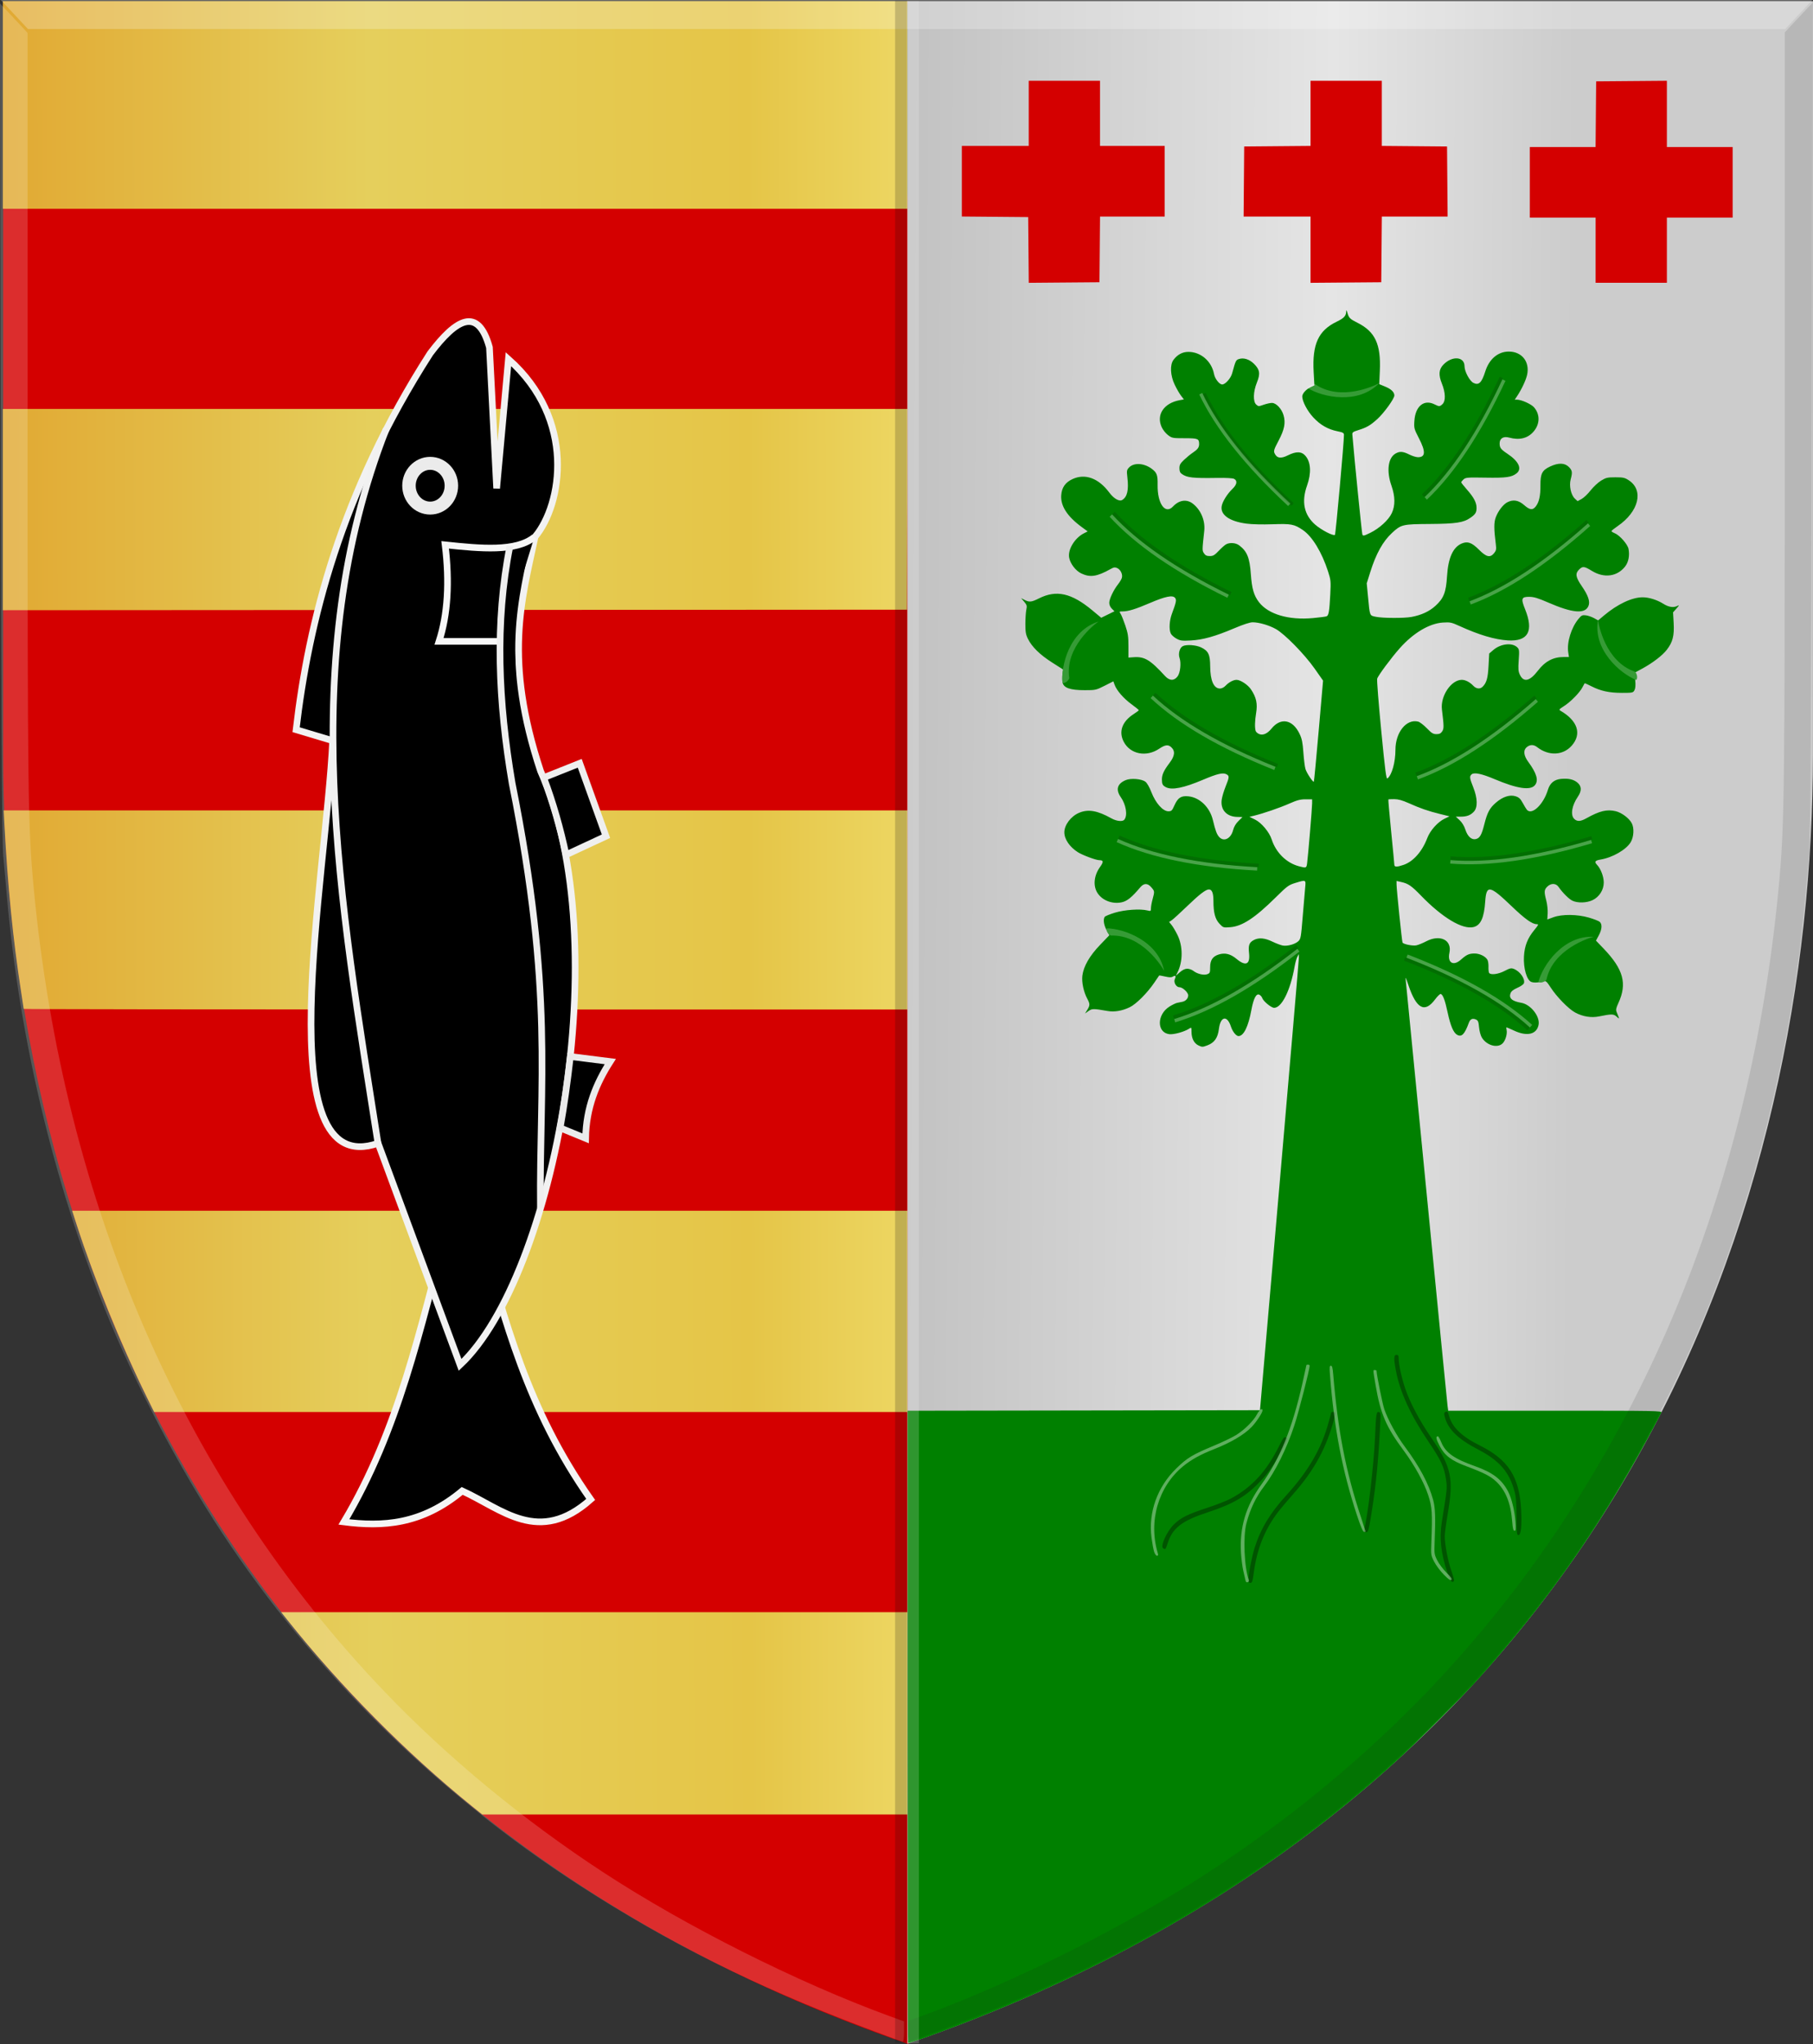
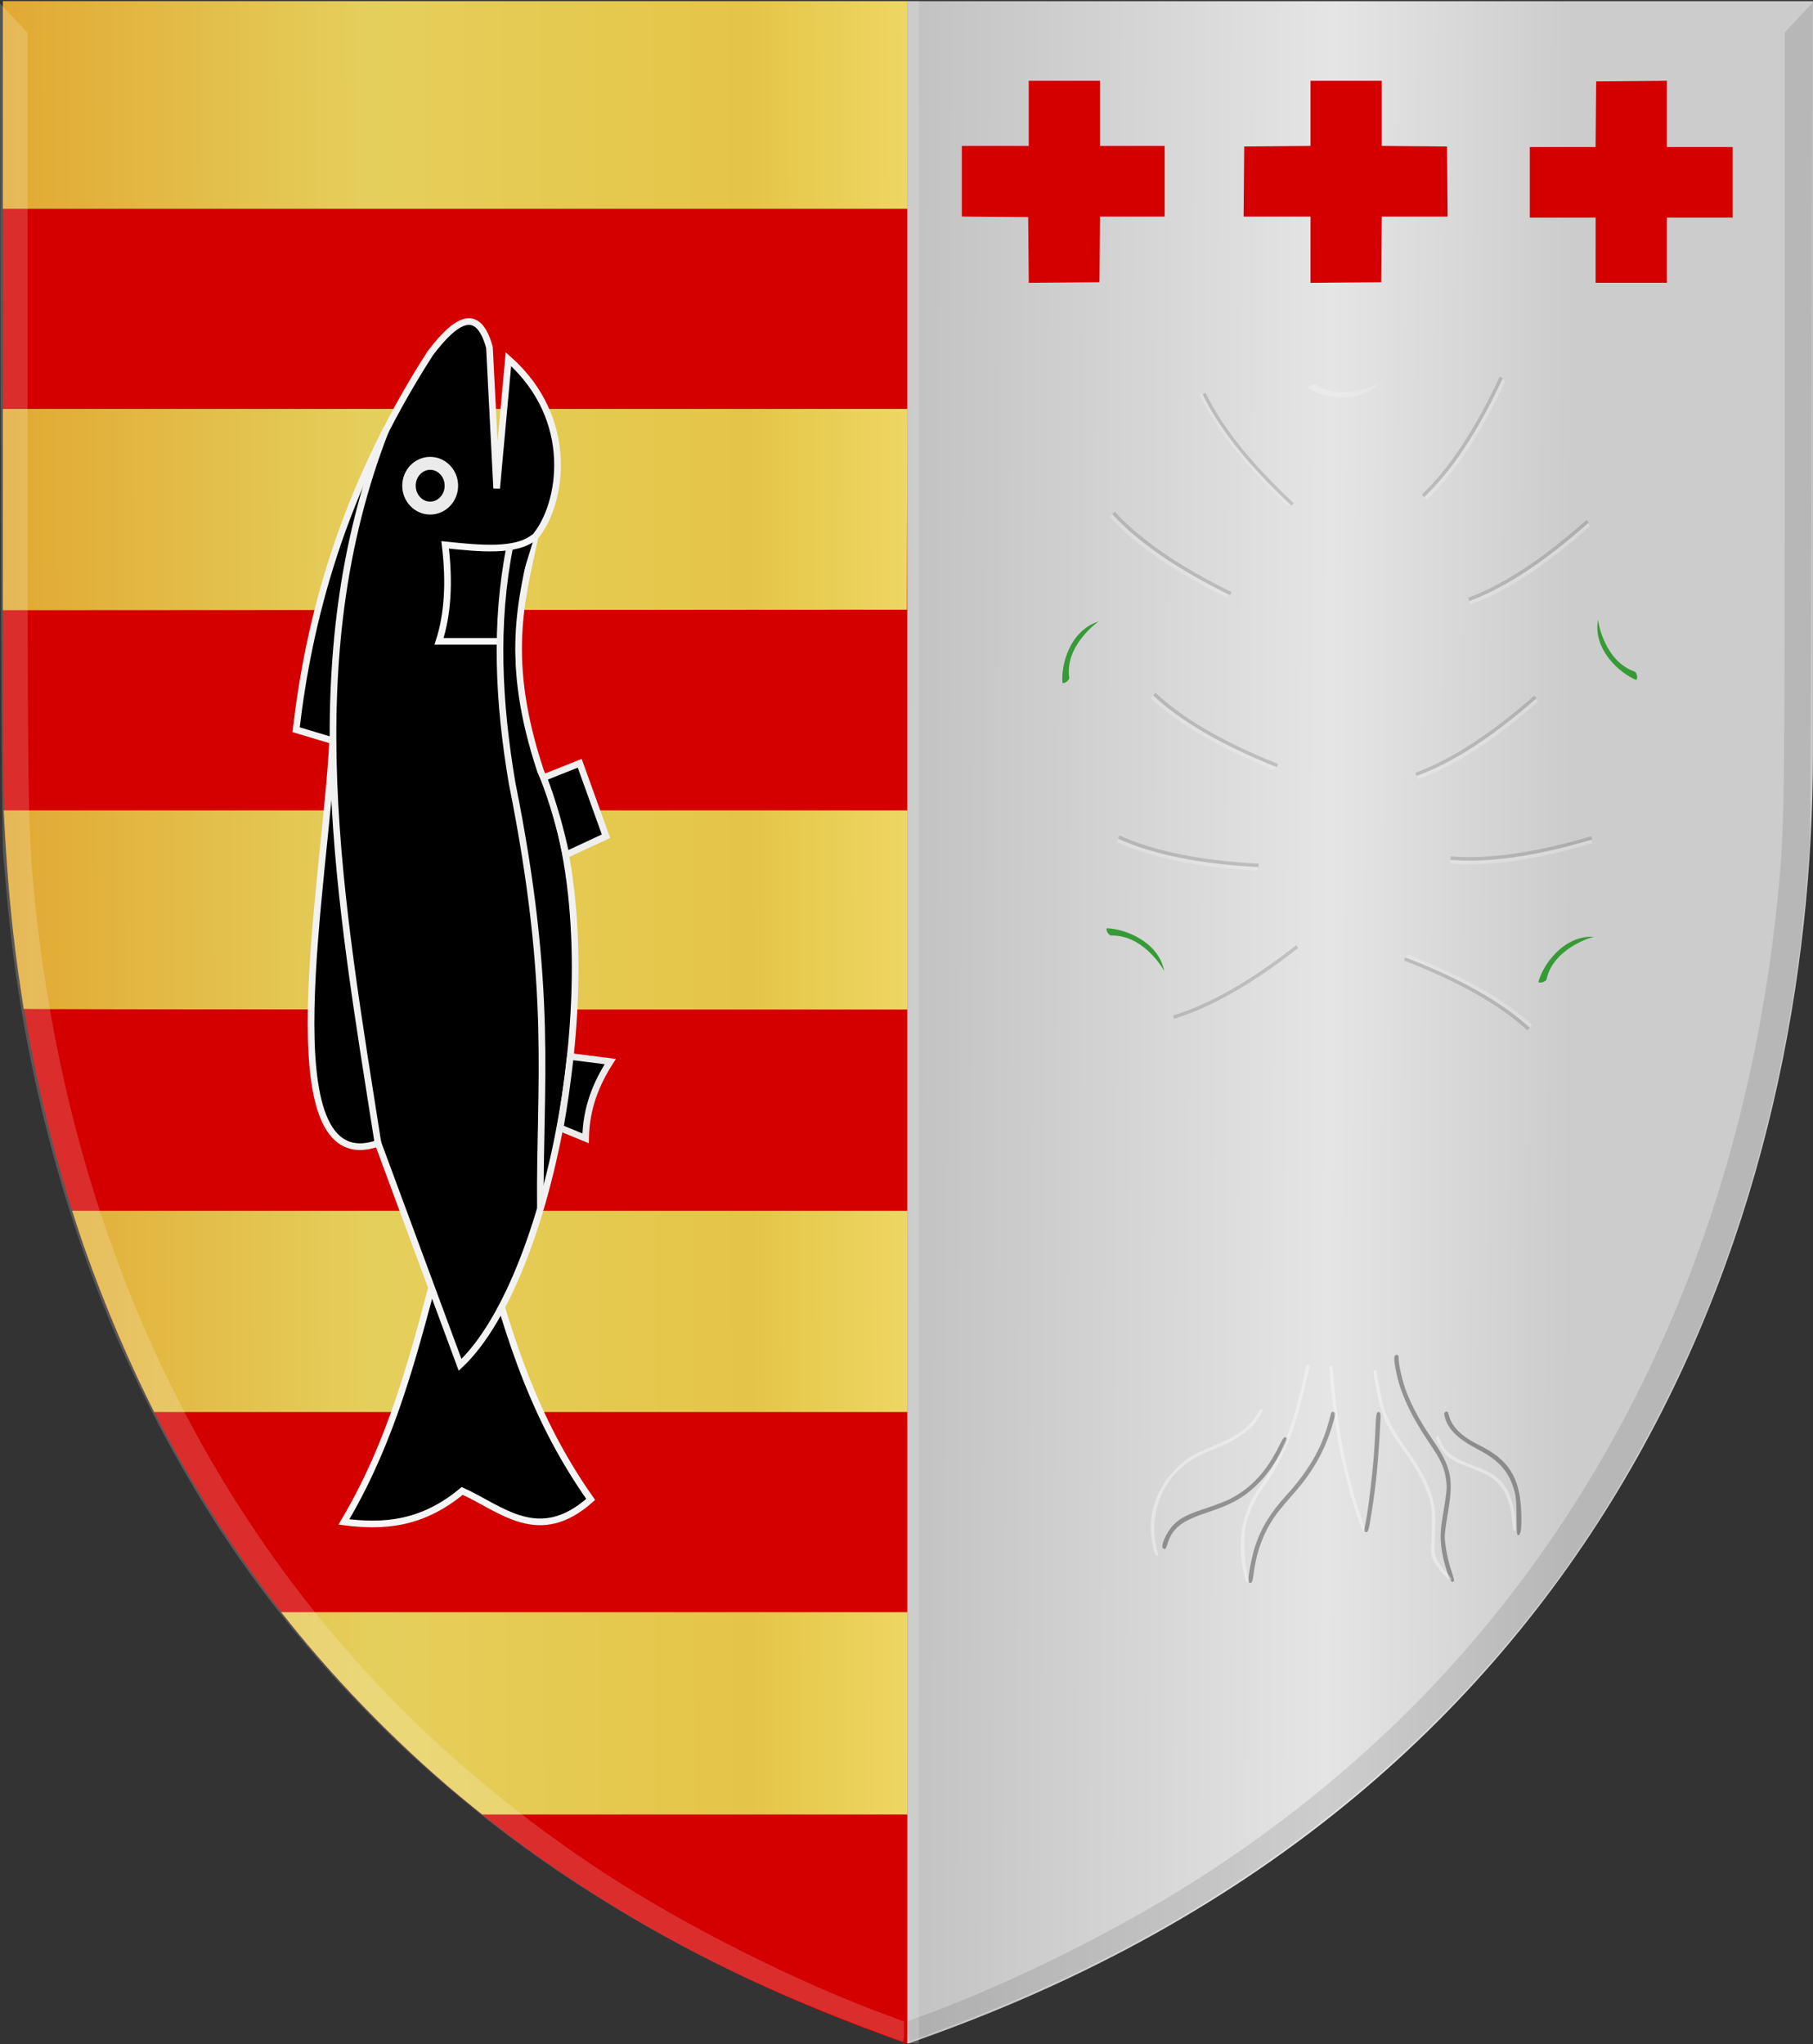
<svg xmlns="http://www.w3.org/2000/svg" xmlns:ns1="http://www.inkscape.org/namespaces/inkscape" xmlns:ns2="http://sodipodi.sourceforge.net/DTD/sodipodi-0.dtd" xmlns:xlink="http://www.w3.org/1999/xlink" width="528.086" height="595.526" id="svg4721" version="1.1" ns1:version="0.48.4 r9939" ns2:docname="Maaseik wapen.svg">
  <rect width="100%" height="100%" fill="#333333" stroke="none" />
  <defs id="defs4723">
    <linearGradient gradientTransform="translate(53.538,-39.878)" gradientUnits="userSpaceOnUse" y2="-32.554" x2="88.641" y1="-32.554" x1="73.236" id="linearGradient6983" xlink:href="#linearGradient21651" ns1:collect="always" />
    <linearGradient gradientTransform="translate(53.538,-39.878)" gradientUnits="userSpaceOnUse" y2="-32.302" x2="70.206" y1="-32.302" x1="53.538" id="linearGradient6973" xlink:href="#linearGradient3984" ns1:collect="always" />
    <linearGradient id="linearGradient3984">
      <stop id="stop3986" offset="0" style="stop-color:#a3a3a3;stop-opacity:1;" />
      <stop id="stop3988" offset="0.143" style="stop-color:#b0b0b0;stop-opacity:1;" />
      <stop style="stop-color:#d1d1d1;stop-opacity:1;" offset="0.321" id="stop3990" />
      <stop id="stop3992" offset="0.5" style="stop-color:#bdbdbd;stop-opacity:1;" />
      <stop style="stop-color:#e5e5e5;stop-opacity:1;" offset="0.75" id="stop3994" />
      <stop id="stop3996" offset="0.875" style="stop-color:#cccccc;stop-opacity:1;" />
      <stop style="stop-color:#cccccc;stop-opacity:1;" offset="1" id="stop3998" />
    </linearGradient>
    <linearGradient gradientUnits="userSpaceOnUse" y2="447.256" x2="438.368" y1="449.399" x1="249.661" id="linearGradient5869" xlink:href="#linearGradient4070-8-2-8-8-7-0-6-5" ns1:collect="always" gradientTransform="translate(40,54.281)" />
    <linearGradient id="linearGradient21651">
      <stop style="stop-color:#cc992d;stop-opacity:1;" offset="0" id="stop21653" />
      <stop style="stop-color:#e1a832;stop-opacity:1;" offset="0.143" id="stop21655" />
      <stop id="stop21657" offset="0.321" style="stop-color:#e5cf5c;stop-opacity:1;" />
      <stop style="stop-color:#e5c547;stop-opacity:1;" offset="0.5" id="stop21659" />
      <stop id="stop21661" offset="0.75" style="stop-color:#ffffa3;stop-opacity:1;" />
      <stop style="stop-color:#ffd94d;stop-opacity:1;" offset="0.875" id="stop21663" />
      <stop id="stop21665" offset="1" style="stop-color:#ffdb4e;stop-opacity:1;" />
    </linearGradient>
    <linearGradient gradientUnits="userSpaceOnUse" y2="365.43" x2="440.023" y1="370.43" x1="178.618" id="linearGradient3953" xlink:href="#linearGradient21651" ns1:collect="always" gradientTransform="translate(40,54.281)" />
    <linearGradient id="linearGradient4070-8-2-8-8-7-0-6-5">
      <stop id="stop4072-1-2-6-4-1-4-7-9" offset="0" style="stop-color:#a3a3a3;stop-opacity:1;" />
      <stop id="stop4074-8-0-7-0-4-8-7-1" offset="0.143" style="stop-color:#b0b0b0;stop-opacity:1;" />
      <stop style="stop-color:#d1d1d1;stop-opacity:1;" offset="0.321" id="stop4076-6-1-0-3-7-5-9-8" />
      <stop id="stop4078-0-2-8-7-6-7-6-1" offset="0.5" style="stop-color:#bdbdbd;stop-opacity:1;" />
      <stop style="stop-color:#e5e5e5;stop-opacity:1;" offset="0.75" id="stop4080-2-7-1-8-8-3-4-7" />
      <stop id="stop4082-4-7-8-3-2-3-1-8" offset="0.875" style="stop-color:#cccccc;stop-opacity:1;" />
      <stop style="stop-color:#cccccc;stop-opacity:1;" offset="1" id="stop4084-9-0-3-1-3-0-9-6" />
    </linearGradient>
    <linearGradient gradientUnits="userSpaceOnUse" y2="365.301" x2="308.787" y1="363.158" x1="127.12" id="linearGradient5861" xlink:href="#linearGradient4070-8-2-8-8-7-0-6-5" ns1:collect="always" gradientTransform="translate(40,54.281)" />
    <linearGradient ns1:collect="always" xlink:href="#linearGradient21651" id="linearGradient5408" x1="-646.249" y1="-132.45" x2="73.689" y2="-134.082" gradientUnits="userSpaceOnUse" />
    <linearGradient ns1:collect="always" xlink:href="#linearGradient3984" id="linearGradient5416" x1="-583.565" y1="-108.98" x2="76.484" y2="-105.715" gradientUnits="userSpaceOnUse" />
  </defs>
  <ns2:namedview id="base" pagecolor="#ffffff" bordercolor="#666666" borderopacity="1.0" ns1:pageopacity="0.0" ns1:pageshadow="2" ns1:zoom="0.49497475" ns1:cx="308.67348" ns1:cy="132.16997" ns1:document-units="px" ns1:current-layer="layer1-4" showgrid="false" fit-margin-top="0" fit-margin-left="0" fit-margin-right="0" fit-margin-bottom="0" ns1:window-width="1600" ns1:window-height="837" ns1:window-x="-8" ns1:window-y="-8" ns1:window-maximized="1" />
  <g ns1:label="Laag 1" ns1:groupmode="layer" id="layer1" transform="translate(-107.385,-197.456)">
    <g transform="matrix(0.854,0,0,0.875,570.136,587.817)" id="layer1-4" ns1:label="Laag 1">
      <path ns2:nodetypes="cccccccc" ns1:connector-curvature="0" id="path3020" d="m -231.949,-445.586 -302.785,11.688 -6.045,57.187 0,181.879 c 0,144.443 62.188,346.028 308.829,429.309 l 0.029,-611.919 -6.041,-54.638 z" style="fill:#d40000;fill-opacity:1;stroke:none" />
      <path style="fill:url(#linearGradient5408);fill-opacity:1" d="m -380.883,155.248 c -22.199,-17.494 -44.935,-39.891 -62.964,-62.024 l -2.105,-2.584 106.802,0 106.802,0 0,33.681 0,33.681 -72.52,0 -72.52,0 -3.494,-2.753 z M -492.127,18.378 c -8.516,-16.902 -17.623,-38.779 -23.444,-56.313 l -1.686,-5.079 142.453,0 142.453,0 0,33.503 0,33.503 -128.475,0 -128.475,0 -2.828,-5.613 z m -41.66,-128.598 c 0,-0.11 -0.426,-2.877 -0.948,-6.148 -2.685,-16.851 -4.502,-34.748 -5.627,-55.399 l -0.247,-4.544 154.13,0 154.13,0 0,33.146 0,33.146 -150.719,0 c -82.895,0 -150.719,-0.09 -150.719,-0.201 z m -7.106,-166.243 0,-33.503 154.274,0 154.274,0 -0.095,33.414 -0.095,33.414 -154.178,0.089 -154.178,0.089 0,-33.503 z m 0,-134.724 0,-34.572 154.272,0 154.272,0 0,34.572 0,34.572 -154.272,0 -154.272,0 0,-34.572 z" id="path4032" ns1:connector-curvature="0" />
      <path ns2:nodetypes="cccccc" ns1:connector-curvature="0" id="path3020-4" d="m -232.345,-445.743 308.829,0 0,250.754 c 0,144.443 -62.188,346.028 -308.829,429.31 l -0.032,-680.071 z" style="fill:url(#linearGradient5416);fill-opacity:1;stroke:none" />
-       <path style="fill:#008000" d="m -232.135,234.078 c -0.11,-0.107 -0.201,-47.515 -0.201,-105.352 l 0,-105.158 60.108,-0.091 60.108,-0.091 6.63,-74.666 c 3.646,-41.066 6.632,-75.235 6.634,-75.931 l 0.004,-1.266 -0.515,0.914 c -0.283,0.503 -0.705,1.967 -0.939,3.254 -1.438,7.936 -4.386,13.73 -6.985,13.73 -0.982,0 -3.716,-2.206 -4.07,-3.283 -0.126,-0.382 -0.553,-0.863 -0.949,-1.068 -1.069,-0.553 -2.006,1.19 -2.749,5.113 -1.046,5.528 -2.622,8.639 -4.377,8.639 -0.83,0 -2.032,-1.473 -2.601,-3.186 -1.272,-3.834 -3.544,-3.404 -4.08,0.772 -0.389,3.031 -1.526,4.617 -3.95,5.513 -1.605,0.592 -1.792,0.594 -3.019,0.029 -1.526,-0.703 -2.389,-2.366 -2.389,-4.603 0,-1.499 -3.7e-4,-1.499 -0.895,-0.932 -1.582,1.002 -5.197,1.966 -6.679,1.781 -4.312,-0.539 -4.276,-6.531 0.055,-9.191 0.947,-0.582 2.143,-1.143 2.658,-1.247 0.514,-0.104 1.302,-0.261 1.75,-0.348 1.137,-0.221 1.99,-1.139 1.99,-2.14 0,-0.975 -1.932,-2.718 -3.012,-2.718 -1.103,0 -2.049,-1.639 -1.554,-2.691 0.493,-1.046 0.222,-1.38 -0.68,-0.835 -0.507,0.306 -1.171,0.299 -2.634,-0.027 -1.076,-0.24 -1.989,-0.393 -2.029,-0.34 -0.04,0.053 -0.787,1.126 -1.66,2.383 -2.4,3.459 -6.173,7.143 -8.382,8.184 -2.562,1.208 -5.215,1.649 -7.537,1.253 -4.887,-0.833 -5.297,-0.832 -6.53,0.017 l -1.172,0.807 0.764,-1.212 c 0.955,-1.514 0.955,-1.968 0.005,-3.682 -1.247,-2.249 -1.96,-5.528 -1.677,-7.713 0.401,-3.106 2.461,-6.596 6.035,-10.228 l 3.153,-3.203 -0.943,-1.716 c -0.937,-1.704 -1.203,-3.546 -0.636,-4.408 0.163,-0.248 1.717,-0.873 3.454,-1.39 3.336,-0.993 8.665,-1.354 11.105,-0.752 1.157,0.286 1.216,0.251 1.22,-0.723 0.003,-0.563 0.253,-1.918 0.557,-3.012 0.725,-2.61 0.72,-2.654 -0.407,-3.95 -1.284,-1.475 -2.555,-1.464 -3.843,0.033 -2.823,3.281 -4.451,4.562 -6.284,4.942 -3.171,0.658 -6.559,-0.592 -8.21,-3.03 -1.616,-2.384 -1.295,-5.849 0.807,-8.706 1.301,-1.769 1.233,-2.287 -0.301,-2.3 -1.109,-0.009 -5.665,-1.67 -7.222,-2.633 -2.84,-1.755 -4.656,-4.369 -4.637,-6.672 0.02,-2.441 2.265,-5.321 5.041,-6.466 3.103,-1.28 6.245,-0.752 10.998,1.847 1.775,0.97 3.831,1.179 4.425,0.449 1.173,-1.44 0.6,-4.975 -1.217,-7.51 -1.793,-2.502 -1.211,-4.464 1.681,-5.659 1.733,-0.716 5.374,-0.436 6.69,0.514 0.595,0.429 1.389,1.773 2.093,3.544 1.432,3.598 3.9,6.309 5.746,6.309 1.087,0 1.277,-0.177 2.091,-1.959 1.161,-2.539 2.267,-3.248 4.709,-3.021 3.897,0.362 7.345,3.605 8.407,7.906 0.89,3.607 1.341,4.783 2.171,5.661 1.594,1.688 3.99,0.515 4.727,-2.314 0.29,-1.113 0.92,-2.159 1.823,-3.027 l 1.38,-1.327 -1.8,-0.036 c -3.578,-0.071 -5.726,-2.346 -5.308,-5.623 0.123,-0.963 0.721,-2.96 1.328,-4.439 1.317,-3.206 1.347,-3.603 0.307,-4.142 -1.197,-0.619 -3.142,-0.174 -7.978,1.828 -6.603,2.733 -10.619,3.521 -12.66,2.482 -1.138,-0.579 -1.366,-1.008 -1.372,-2.585 -0.007,-1.6 0.642,-2.961 2.656,-5.571 1.76,-2.282 1.928,-3.887 0.538,-5.149 -1.069,-0.971 -2.08,-0.848 -4.143,0.506 -4.383,2.876 -9.86,1.815 -12.077,-2.337 -1.794,-3.36 -0.547,-6.745 3.395,-9.215 0.952,-0.597 1.74,-1.175 1.751,-1.286 0.011,-0.111 -1.09,-0.989 -2.446,-1.952 -2.69,-1.91 -5.088,-4.587 -5.79,-6.465 l -0.447,-1.196 -2.981,1.473 c -2.907,1.436 -3.075,1.473 -6.774,1.473 -4.98,0 -7.214,-0.762 -7.567,-2.58 -0.13,-0.672 -0.138,-1.912 -0.017,-2.756 l 0.22,-1.534 -3.778,-2.35 c -4.135,-2.572 -6.862,-5.175 -8.225,-7.851 -0.729,-1.431 -0.881,-2.294 -0.879,-4.985 0.002,-1.79 0.144,-3.914 0.317,-4.721 0.281,-1.31 0.202,-1.596 -0.73,-2.667 l -1.044,-1.2 1.177,0.588 c 1.64,0.82 2.367,0.746 4.903,-0.5 5.95,-2.923 11.109,-1.794 18.221,3.989 l 3.024,2.459 2.258,-1.082 2.258,-1.082 -0.888,-0.858 c -0.55,-0.531 -0.888,-1.282 -0.888,-1.971 0,-1.257 1.458,-4.255 2.991,-6.151 0.563,-0.696 1.145,-1.644 1.294,-2.106 0.371,-1.151 -0.396,-2.775 -1.551,-3.283 -0.798,-0.351 -1.179,-0.299 -2.312,0.319 -4.634,2.527 -6.95,2.863 -9.981,1.444 -1.901,-0.89 -3.724,-3.208 -4.118,-5.239 -0.519,-2.675 1.88,-6.546 5.021,-8.104 l 1.293,-0.641 -2.022,-1.449 c -4.966,-3.559 -7.264,-7.042 -6.997,-10.606 0.192,-2.572 1.393,-4.251 3.83,-5.359 4.307,-1.957 8.888,-0.325 12.555,4.474 1.564,2.047 3.422,3.078 4.436,2.461 1.708,-1.038 2.236,-3.295 1.744,-7.456 -0.268,-2.27 -0.224,-2.529 0.563,-3.339 1.64,-1.688 5.106,-1.497 7.741,0.426 1.764,1.288 2.061,2.078 2.003,5.343 -0.11,6.235 2.587,9.962 5.229,7.228 2.12,-2.194 4.664,-2.554 6.783,-0.96 2.729,2.052 4.274,5.641 3.895,9.047 -0.726,6.524 -0.726,6.545 -0.089,7.484 0.475,0.701 0.938,0.915 1.979,0.915 1.143,0 1.631,-0.281 3.077,-1.769 0.945,-0.973 2.086,-1.949 2.535,-2.169 1.328,-0.651 3.285,-0.473 4.462,0.405 2.659,1.984 3.532,4.113 3.929,9.577 0.349,4.798 1.037,7.108 2.771,9.307 3.193,4.048 10.147,6.046 18.437,5.297 2.21,-0.2 4.287,-0.462 4.615,-0.584 0.737,-0.273 0.972,-1.64 1.273,-7.408 0.222,-4.252 0.176,-4.7 -0.772,-7.561 -2.122,-6.399 -5.383,-11.629 -8.573,-13.751 -2.947,-1.96 -3.991,-2.155 -10.372,-1.932 -3.444,0.12 -7.001,0.036 -8.888,-0.21 -5.815,-0.76 -8.955,-2.932 -8.432,-5.835 0.278,-1.544 1.912,-4.088 3.703,-5.766 1.507,-1.412 1.719,-2.685 0.548,-3.291 -0.487,-0.252 -2.635,-0.376 -5.703,-0.327 -8.394,0.132 -10.327,-0.075 -12.121,-1.294 -0.617,-0.419 -0.841,-0.932 -0.841,-1.922 0,-1.118 0.274,-1.603 1.589,-2.816 0.874,-0.806 2.179,-1.851 2.898,-2.322 1.714,-1.122 2.219,-1.773 2.226,-2.872 0.013,-1.835 -0.371,-1.989 -4.951,-1.989 -4.107,0 -4.294,-0.035 -5.668,-1.046 -0.794,-0.584 -1.749,-1.765 -2.166,-2.676 -1.888,-4.126 0.776,-7.987 6.175,-8.948 l 1.414,-0.252 -0.967,-1.225 c -0.532,-0.674 -1.504,-2.323 -2.162,-3.664 -1.511,-3.084 -1.687,-6.624 -0.412,-8.288 1.345,-1.755 3.059,-2.648 5.082,-2.648 4.229,0 7.91,3.103 8.737,7.365 0.311,1.605 1.818,3.483 2.794,3.483 1.063,0 2.923,-2.043 3.393,-3.725 1.163,-4.165 1.273,-4.396 2.249,-4.726 1.64,-0.554 3.611,0.046 5.199,1.581 1.999,1.933 2.208,3.284 0.972,6.273 -1.253,3.027 -1.347,6.303 -0.211,7.298 0.725,0.635 0.842,0.637 2.524,0.054 0.97,-0.336 2.249,-0.61 2.842,-0.609 1.45,0.003 3.337,1.971 3.964,4.134 0.735,2.54 0.289,4.732 -1.72,8.454 -1.577,2.921 -1.726,3.392 -1.337,4.217 0.76,1.613 2.128,1.816 4.482,0.664 2.897,-1.417 4.728,-1.358 6.07,0.197 1.824,2.112 2.01,5.729 0.508,9.842 -1.968,5.387 -1.035,9.757 2.778,13.019 2.091,1.789 6.279,3.897 6.738,3.391 0.267,-0.295 3.108,-31.088 3.072,-33.291 -0.011,-0.638 -0.367,-0.832 -2.163,-1.18 -3.28,-0.635 -5.9,-2.097 -8.31,-4.641 -2.035,-2.147 -3.751,-5.33 -3.751,-6.958 0,-0.956 1.3,-2.375 2.811,-3.069 l 1.336,-0.613 -0.254,-4.427 c -0.533,-9.281 1.595,-13.837 7.84,-16.781 2.497,-1.177 3.2,-1.91 3.26,-3.397 0.025,-0.634 0.125,-0.53 0.408,0.428 0.509,1.723 0.858,2.063 3.381,3.294 6.081,2.968 8.077,7.132 7.68,16.023 l -0.199,4.447 2.021,0.81 c 2.051,0.822 3.132,1.843 3.132,2.96 0,1.056 -3.54,5.844 -5.794,7.835 -2.429,2.146 -3.603,2.811 -6.548,3.71 -1.769,0.54 -2.047,0.746 -1.986,1.475 0.654,7.767 3.226,32.823 3.414,33.267 0.226,0.533 0.528,0.472 2.663,-0.542 3.147,-1.494 6.267,-4.274 7.372,-6.566 1.217,-2.526 1.179,-5.55 -0.115,-9.161 -1.732,-4.835 -1.173,-9.219 1.359,-10.665 1.452,-0.829 2.557,-0.76 4.713,0.298 1.012,0.496 2.353,0.903 2.981,0.904 2.582,0.003 2.675,-1.855 0.317,-6.326 -1.653,-3.134 -1.71,-3.348 -1.545,-5.785 0.334,-4.926 3.311,-7.271 6.933,-5.46 1.49,0.745 1.786,0.729 2.69,-0.145 1.088,-1.052 0.995,-3.8 -0.23,-6.761 -1.209,-2.921 -1.07,-4.752 0.481,-6.329 3.002,-3.054 7.229,-2.736 7.229,0.544 0,1.7 1.728,4.863 3.007,5.502 1.844,0.922 2.853,-0.024 4.075,-3.82 1.323,-4.109 4.343,-6.596 8.01,-6.596 4.468,0 7.214,3.397 6.252,7.734 -0.39,1.759 -1.863,4.824 -3.414,7.103 l -0.8,1.175 0.771,0 c 1.498,0 4.889,1.496 5.822,2.568 2.11,2.424 2.005,5.658 -0.265,8.157 -1.976,2.176 -4.801,2.828 -8.245,1.904 -1.952,-0.524 -3.245,0.255 -3.245,1.954 0,1.436 0.418,1.975 2.653,3.424 3.886,2.519 5.078,5.044 3.095,6.552 -1.672,1.271 -3.583,1.525 -10.603,1.406 -6.119,-0.104 -6.724,-0.057 -7.447,0.576 -0.433,0.379 -0.787,0.817 -0.787,0.973 0,0.156 0.858,1.23 1.906,2.385 2.378,2.62 3.333,4.391 3.318,6.153 -0.013,1.531 -0.389,2.119 -2.093,3.275 -2.385,1.618 -4.952,2.002 -13.79,2.062 -9.413,0.065 -9.828,0.16 -12.946,2.972 -3.126,2.819 -5.461,6.923 -7.436,13.069 l -1.197,3.725 0.431,4.405 c 0.649,6.633 0.509,6.281 2.677,6.73 2.297,0.476 9.675,0.506 12.167,0.049 3.374,-0.619 6.043,-1.821 8.122,-3.658 2.857,-2.525 3.644,-4.48 3.994,-9.925 0.393,-6.112 2.043,-9.663 5.055,-10.88 1.986,-0.802 3.406,-0.296 5.834,2.081 2.538,2.484 3.838,2.764 5.185,1.115 0.683,-0.836 0.775,-1.282 0.577,-2.802 -0.683,-5.264 -0.687,-7.416 -0.018,-9.136 0.823,-2.115 2.531,-4.272 3.94,-4.977 1.978,-0.989 3.792,-0.697 5.686,0.915 1.985,1.69 2.921,1.806 3.987,0.495 1.152,-1.416 1.644,-3.565 1.613,-7.046 -0.035,-3.905 0.572,-5.038 3.378,-6.301 2.769,-1.246 4.881,-1.19 6.286,0.169 1.207,1.167 1.304,1.786 0.651,4.145 -0.589,2.129 0.089,5.198 1.413,6.402 l 0.941,0.854 1.358,-0.715 c 0.747,-0.393 2.132,-1.681 3.078,-2.862 0.946,-1.181 2.555,-2.645 3.577,-3.254 1.669,-0.996 2.161,-1.107 4.876,-1.107 2.668,0 3.2,0.116 4.574,0.995 5.204,3.33 3.418,10.451 -3.832,15.278 -1.143,0.761 -2.078,1.5 -2.078,1.641 0,0.142 0.498,0.457 1.108,0.701 1.709,0.684 4.41,3.684 4.71,5.23 0.436,2.248 -0.019,4.467 -1.215,5.921 -2.728,3.317 -7.131,3.867 -11.256,1.405 -2.649,-1.581 -3.174,-1.635 -4.396,-0.454 -1.376,1.331 -1.17,2.544 0.944,5.543 2.191,3.109 2.88,5.121 2.254,6.583 -1.174,2.739 -5.44,2.378 -13.766,-1.165 -3.421,-1.456 -4.811,-1.866 -6.383,-1.883 -2.726,-0.03 -2.936,0.568 -1.457,4.142 3.018,7.291 1.037,10.781 -5.883,10.367 -4.456,-0.267 -9.826,-1.826 -16.456,-4.777 -2.759,-1.228 -3.199,-1.319 -5.652,-1.171 -4.655,0.281 -10.095,3.433 -14.75,8.545 -2.939,3.228 -7.435,9.152 -7.712,10.161 -0.135,0.492 0.488,8.255 1.384,17.251 1.37,13.746 1.712,16.291 2.146,15.943 1.511,-1.213 2.705,-5.417 2.705,-9.527 0,-5.825 3.738,-10.362 7.737,-9.391 0.556,0.135 1.888,1.129 2.962,2.209 1.647,1.657 2.16,1.964 3.285,1.964 1.013,0 1.481,-0.219 1.953,-0.915 0.63,-0.93 0.622,-1.646 -0.084,-7.281 -0.561,-4.479 3.143,-9.883 6.774,-9.883 1.235,0 2.738,0.754 3.899,1.954 1.029,1.065 2.311,1.21 3.189,0.362 1.359,-1.314 1.811,-2.858 2.036,-6.961 l 0.226,-4.116 1.411,-1.179 c 2.532,-2.116 6.443,-2.533 8.162,-0.871 0.679,0.656 0.721,1.024 0.491,4.255 -0.211,2.966 -0.146,3.752 0.402,4.87 1.286,2.62 3.366,2.169 6.112,-1.325 2.471,-3.143 5.222,-4.581 8.763,-4.581 l 1.857,0 -0.249,-1.608 c -0.509,-3.282 1.063,-8.241 3.521,-11.11 1.01,-1.178 1.293,-1.31 2.506,-1.164 0.752,0.09 2,0.508 2.773,0.927 l 1.405,0.763 1.992,-1.636 c 4.605,-3.782 9.561,-6.06 13.183,-6.06 2.155,0 4.911,0.843 7.054,2.157 1.882,1.154 3.51,1.38 4.873,0.675 0.644,-0.333 0.568,-0.148 -0.365,0.879 l -1.182,1.302 0.204,3.58 c 0.24,4.203 -0.319,6.325 -2.334,8.877 -1.509,1.911 -4.862,4.416 -8.431,6.299 l -2.582,1.362 0.235,2.455 c 0.165,1.722 0.087,2.721 -0.258,3.345 -0.473,0.855 -0.639,0.889 -4.277,0.889 -4.338,0 -7.25,-0.617 -10.429,-2.21 -1.202,-0.602 -2.233,-1.043 -2.29,-0.979 -0.057,0.064 -0.399,0.676 -0.759,1.361 -0.919,1.745 -4.04,4.846 -6.273,6.231 -1.659,1.029 -1.803,1.213 -1.211,1.547 5.893,3.321 7.351,7.766 3.823,11.65 -2.962,3.261 -7.836,3.463 -11.75,0.486 -1.198,-0.911 -2.391,-0.929 -3.51,-0.053 -1.323,1.036 -1.155,2.802 0.473,4.962 2.87,3.808 3.561,6.179 2.257,7.736 -1.533,1.831 -6.052,1.178 -13.695,-1.978 -4.414,-1.823 -6.986,-2.357 -7.883,-1.637 -0.794,0.637 -0.717,1.255 0.544,4.343 1.478,3.619 1.559,6.682 0.213,8.086 -1.159,1.209 -2.418,1.676 -4.521,1.676 l -1.653,0 1.308,1.175 c 0.831,0.746 1.545,1.888 1.958,3.13 0.769,2.313 2.134,3.505 3.604,3.149 1.332,-0.323 1.956,-1.395 2.862,-4.914 1.009,-3.918 1.805,-5.376 3.921,-7.177 2.345,-1.995 4.786,-2.773 6.75,-2.151 1.172,0.371 1.66,0.822 2.46,2.27 0.549,0.994 1.187,2.01 1.418,2.259 1.714,1.844 5.636,-1.823 7.135,-6.671 0.685,-2.217 2.161,-3.427 4.437,-3.639 2.567,-0.238 4.3,0.139 5.637,1.227 1.455,1.184 1.506,2.756 0.151,4.686 -2.047,2.916 -2.591,6.096 -1.262,7.38 0.995,0.962 2.155,0.912 4.149,-0.178 4.518,-2.47 7.015,-3.06 10.017,-2.364 2.037,0.472 4.586,2.336 5.479,4.006 0.868,1.622 0.706,4.544 -0.347,6.281 -1.523,2.513 -6.172,5.136 -10.297,5.81 -1.888,0.308 -2.187,0.741 -1.209,1.748 1.27,1.308 2.289,3.91 2.298,5.868 0.011,2.467 -1.507,4.818 -3.807,5.894 -2,0.936 -5.065,1.024 -6.865,0.199 -1.205,-0.553 -3.343,-2.628 -4.764,-4.626 -0.886,-1.246 -2.577,-1.271 -3.833,-0.057 -1.076,1.041 -1.122,1.683 -0.328,4.646 0.325,1.212 0.535,3.121 0.467,4.242 l -0.123,2.039 2.057,-0.737 c 2.979,-1.068 8.166,-1.017 12.155,0.12 1.646,0.469 3.286,1.095 3.646,1.392 0.928,0.765 0.812,2.497 -0.303,4.523 l -0.958,1.74 2.579,2.624 c 6.798,6.919 8.127,11.694 5.059,18.173 -0.791,1.67 -0.902,2.233 -0.589,2.989 1.054,2.548 1.054,2.451 10e-4,1.524 -1.05,-0.925 -1.68,-0.933 -5.975,-0.079 -2.691,0.535 -5.568,0.079 -8.182,-1.297 -2.242,-1.18 -6.316,-5.25 -8.367,-8.36 -1.211,-1.836 -1.639,-2.228 -2.244,-2.058 -1.711,0.481 -3.426,0.574 -4.338,0.233 -1.543,-0.576 -2.727,-4.581 -2.503,-8.467 0.205,-3.557 1.215,-6.066 3.564,-8.854 1.395,-1.656 1.503,-1.903 0.836,-1.903 -1.609,0 -3.989,-1.662 -8.732,-6.099 -7.356,-6.881 -8.495,-7.068 -8.883,-1.456 -0.373,5.405 -1.546,7.925 -3.96,8.511 -3.762,0.913 -10.632,-3.097 -17.962,-10.483 -3.262,-3.287 -4.313,-3.988 -6.788,-4.525 l -1.535,-0.334 0.003,1.137 c 0.005,1.687 1.836,19.055 2.043,19.38 0.363,0.567 3.506,1.171 4.741,0.91 0.689,-0.145 2.161,-0.731 3.269,-1.302 4.777,-2.459 8.925,-0.483 7.98,3.802 -0.732,3.32 1.324,4.521 3.91,2.285 1.957,-1.692 2.797,-2.063 4.676,-2.061 1.766,0.001 3.753,0.964 4.399,2.132 0.221,0.399 0.374,1.44 0.339,2.313 -0.034,0.873 0.058,1.776 0.205,2.006 0.501,0.784 3.15,0.46 5.3,-0.65 1.73,-0.893 2.236,-1.008 3.078,-0.699 2.099,0.769 3.933,3.233 3.526,4.737 -0.112,0.414 -1.006,1.047 -2.197,1.557 -1.377,0.589 -2.125,1.156 -2.38,1.805 -0.663,1.687 0.473,2.681 3.677,3.216 3.191,0.533 6.416,4.538 5.879,7.303 -0.625,3.22 -3.92,3.988 -8.372,1.951 -1.304,-0.596 -2.458,-1.084 -2.565,-1.084 -0.107,0 -0.099,0.366 0.016,0.814 0.317,1.225 -0.334,3.486 -1.285,4.464 -1.744,1.795 -5.546,0.769 -7.181,-1.937 -0.391,-0.647 -0.803,-2.166 -0.917,-3.375 -0.172,-1.838 -0.347,-2.261 -1.062,-2.577 -1.149,-0.506 -1.959,-0.149 -2.412,1.065 -1.429,3.827 -2.426,4.847 -3.963,4.052 -1.276,-0.66 -2.298,-2.985 -3.279,-7.464 -0.895,-4.086 -1.594,-5.918 -2.349,-6.156 -0.242,-0.076 -1.111,0.741 -1.932,1.815 -3.533,4.624 -6.368,3.149 -9.09,-4.728 -1.001,-2.898 -1.072,-3.005 -0.884,-1.341 0.112,0.994 3.312,32.885 7.111,70.869 3.799,37.984 7.005,69.753 7.123,70.598 l 0.215,1.537 36.481,0 c 34.588,0 36.469,0.033 36.236,0.633 -0.135,0.348 -2.283,4.294 -4.773,8.768 -16.659,29.934 -34.493,54.667 -57.487,79.728 -5.711,6.224 -20.464,20.664 -27.706,27.119 -44.342,39.519 -97.415,70.035 -160.335,92.191 -3.541,1.247 -6.528,2.18 -6.638,2.073 z m 95.215,-357.674 c 0.629,0 1.571,0.325 2.093,0.722 1.353,1.029 3.549,1.538 4.742,1.099 0.88,-0.324 0.971,-0.54 0.971,-2.306 0,-2.332 0.85,-3.592 2.854,-4.232 2.157,-0.688 4.077,-0.24 6.127,1.432 3.16,2.576 4.708,1.891 4.288,-1.896 -0.296,-2.669 0.054,-3.584 1.682,-4.397 1.692,-0.846 3.69,-0.667 6.301,0.565 1.296,0.611 2.898,1.196 3.561,1.3 1.603,0.252 4.132,-0.438 5.242,-1.43 0.844,-0.754 0.933,-1.237 1.515,-8.214 0.34,-4.077 0.719,-8.429 0.844,-9.672 0.264,-2.644 0.305,-2.626 -3.372,-1.528 -2.271,0.678 -2.763,1.032 -6.678,4.809 -7.077,6.828 -11.403,9.603 -15.462,9.918 -2.391,0.186 -2.43,0.174 -3.692,-1.12 -1.501,-1.539 -2.089,-3.689 -2.089,-7.642 0,-2.604 -0.487,-3.805 -1.541,-3.805 -1.053,0 -3.204,1.605 -7.248,5.408 -2.468,2.322 -4.901,4.493 -5.406,4.825 l -0.918,0.604 0.837,0.999 c 0.46,0.549 1.366,2.044 2.012,3.321 1.89,3.734 1.888,8.835 -0.003,12.495 l -0.557,1.078 1.376,-1.168 c 0.909,-0.772 1.764,-1.168 2.52,-1.168 z m 40.884,-35.163 c 0.336,-2.434 1.704,-18.404 1.704,-19.895 l 0,-1.348 -2.243,0 c -1.802,0 -2.888,0.278 -5.516,1.415 -3.223,1.393 -8.827,3.275 -11.997,4.029 l -1.618,0.385 1.939,0.934 c 2.151,1.036 4.83,4.151 5.616,6.529 1.467,4.437 5.029,7.879 9.306,8.994 2.517,0.656 2.579,0.633 2.811,-1.042 z m 32.863,0.599 c 3.326,-1.096 6.384,-4.464 8.116,-8.941 0.968,-2.502 3.565,-5.352 5.853,-6.423 l 1.73,-0.81 -3.327,-0.802 c -3.977,-0.959 -6.624,-1.857 -10.629,-3.605 -2.13,-0.93 -3.529,-1.307 -4.881,-1.317 -1.042,-0.008 -1.951,0.042 -2.02,0.111 -0.069,0.069 0.36,4.844 0.952,10.611 0.592,5.767 1.081,10.77 1.086,11.119 0.012,0.79 0.85,0.805 3.12,0.057 z m -28.921,-44.611 1.494,-16.745 -2.889,-4.017 c -3.434,-4.774 -10.192,-11.507 -13.206,-13.157 -2.329,-1.275 -5.767,-2.249 -7.934,-2.249 -0.913,0 -3.177,0.721 -6.186,1.968 -6.579,2.728 -10.761,3.875 -14.903,4.087 -3.052,0.156 -3.588,0.087 -4.917,-0.635 -0.82,-0.446 -1.677,-1.204 -1.904,-1.686 -0.651,-1.381 -0.483,-4.289 0.377,-6.545 1.493,-3.915 1.644,-4.668 1.069,-5.338 -0.833,-0.971 -3.341,-0.463 -8.59,1.738 -4.869,2.042 -7.385,2.795 -9.337,2.795 -1.104,0 -1.13,0.034 -0.618,0.814 0.294,0.447 1.013,2.197 1.598,3.887 0.9,2.601 1.064,3.658 1.063,6.87 l -0.001,3.797 1.762,-0.124 c 3.731,-0.263 5.648,0.856 10.707,6.248 1.529,1.63 3.103,1.677 4.294,0.128 0.913,-1.187 1.27,-4.452 0.669,-6.119 -0.513,-1.422 0.031,-3.386 1.088,-3.933 1.22,-0.631 4.5,-0.415 6.271,0.414 2.468,1.155 3.067,2.373 3.088,6.278 0.026,4.765 1.22,7.412 3.344,7.412 0.593,0 1.367,-0.381 1.905,-0.938 1.114,-1.153 2.653,-1.954 3.754,-1.954 1.307,0 3.849,1.634 4.886,3.141 1.858,2.699 2.321,4.786 1.77,7.978 -0.432,2.501 -0.49,4.852 -0.146,5.899 0.107,0.325 0.605,0.771 1.107,0.992 1.324,0.583 2.862,-0.054 4.298,-1.781 3.155,-3.796 7.219,-3.054 9.568,1.746 0.802,1.64 1.053,2.84 1.301,6.221 0.168,2.304 0.488,4.776 0.711,5.495 0.408,1.318 2.562,4.496 2.855,4.213 0.087,-0.084 0.83,-7.688 1.652,-16.898 z" id="path4221" ns1:connector-curvature="0" />
      <path style="fill:#d40000;fill-opacity:1" d="m -191.081,-362.906 -0.099,-10.943 -11.313,-0.096 -11.313,-0.096 0,-11.746 0,-11.746 11.407,0 11.407,0 0,-10.847 0,-10.847 12.155,0 12.155,0 0,10.847 0,10.847 11.033,0 11.033,0 0,11.751 0,11.751 -11.027,0 -11.027,0 -0.099,10.938 -0.099,10.938 -12.056,0.095 -12.056,0.095 -0.099,-10.943 z m 96.204,-0.09 0,-11.033 -11.412,0 -11.412,0 0.099,-11.661 0.099,-11.661 11.313,-0.096 11.313,-0.096 0,-10.842 0,-10.842 12.155,0 12.155,0 0,10.842 0,10.842 11.126,0.096 11.126,0.096 0.099,11.661 0.099,11.661 -11.219,0 -11.219,0 -0.099,10.938 -0.099,10.938 -12.061,0.095 -12.061,0.095 0,-11.033 z m 97.238,0.176 0,-10.847 -11.22,0 -11.22,0 0,-11.751 0,-11.751 11.214,0 11.214,0 0.099,-10.938 0.099,-10.938 12.061,-0.095 12.061,-0.095 0,11.033 0,11.033 11.22,0 11.22,0 0,11.751 0,11.751 -11.22,0 -11.22,0 0,10.847 0,10.847 -12.155,0 -12.155,0 0,-10.847 z" id="path4300" ns1:connector-curvature="0" />
      <path style="fill:none;stroke:#f7f7f7;stroke-width:3.1;stroke-linecap:butt;stroke-linejoin:miter;stroke-miterlimit:4;stroke-opacity:0.297;stroke-dasharray:none" d="m 1596.429,-1131.209 c -39.095,-36.757 -65.863,-70.774 -80.714,-102.143" id="path4302" ns1:connector-curvature="0" transform="matrix(0.374,0,0,0.362,-699.194,131.428)" ns2:nodetypes="cc" />
      <path style="fill:none;stroke:#0e0e0e;stroke-width:1.14;stroke-linecap:butt;stroke-linejoin:miter;stroke-miterlimit:4;stroke-opacity:0.16;stroke-dasharray:none" d="m -100.984,-278.164 c -14.621,-13.29 -24.632,-25.59 -30.186,-36.933" id="path4302-7" ns1:connector-curvature="0" ns2:nodetypes="cc" />
      <path style="fill:none;stroke:#f7f7f7;stroke-width:1.14;stroke-linecap:butt;stroke-linejoin:miter;stroke-miterlimit:4;stroke-opacity:0.297;stroke-dasharray:none" d="m -122.997,-247.612 c -17.986,-8.607 -31.263,-17.561 -39.988,-26.853" id="path4302-4" ns1:connector-curvature="0" ns2:nodetypes="cc" />
      <path style="fill:none;stroke:#0e0e0e;stroke-width:1.14;stroke-linecap:butt;stroke-linejoin:miter;stroke-miterlimit:4;stroke-opacity:0.16;stroke-dasharray:none" d="m -122.06,-248.485 c -17.986,-8.607 -31.263,-17.561 -39.988,-26.853" id="path4302-7-2" ns1:connector-curvature="0" ns2:nodetypes="cc" />
      <path style="fill:none;stroke:#f7f7f7;stroke-width:1.14;stroke-linecap:butt;stroke-linejoin:miter;stroke-miterlimit:4;stroke-opacity:0.297;stroke-dasharray:none" d="m -107.034,-190.292 c -18.614,-7.251 -32.562,-15.197 -41.996,-23.816" id="path4302-77" ns1:connector-curvature="0" ns2:nodetypes="cc" />
      <path style="fill:none;stroke:#0e0e0e;stroke-width:1.14;stroke-linecap:butt;stroke-linejoin:miter;stroke-miterlimit:4;stroke-opacity:0.16;stroke-dasharray:none" d="m -106.169,-191.232 c -18.614,-7.251 -32.562,-15.197 -41.996,-23.816" id="path4302-7-9" ns1:connector-curvature="0" ns2:nodetypes="cc" />
      <path style="fill:none;stroke:#f7f7f7;stroke-width:1.14;stroke-linecap:butt;stroke-linejoin:miter;stroke-miterlimit:4;stroke-opacity:0.297;stroke-dasharray:none" d="m -113.069,-156.833 c -20.039,-1.051 -35.893,-4.218 -47.701,-9.43" id="path4302-3" ns1:connector-curvature="0" ns2:nodetypes="cc" />
      <path style="fill:none;stroke:#0e0e0e;stroke-width:1.14;stroke-linecap:butt;stroke-linejoin:miter;stroke-miterlimit:4;stroke-opacity:0.16;stroke-dasharray:none" d="m -112.564,-157.992 c -20.039,-1.051 -35.893,-4.218 -47.701,-9.43" id="path4302-7-1" ns1:connector-curvature="0" ns2:nodetypes="cc" />
-       <path style="fill:none;stroke:#f7f7f7;stroke-width:1.14;stroke-linecap:butt;stroke-linejoin:miter;stroke-miterlimit:4;stroke-opacity:0.297;stroke-dasharray:none" d="m -99.003,-129.773 c -15.732,12.046 -29.779,19.827 -42.195,23.485" id="path4302-9" ns1:connector-curvature="0" ns2:nodetypes="cc" />
      <path style="fill:none;stroke:#0e0e0e;stroke-width:1.14;stroke-linecap:butt;stroke-linejoin:miter;stroke-miterlimit:4;stroke-opacity:0.16;stroke-dasharray:none" d="m -99.419,-130.965 c -15.732,12.046 -29.779,19.827 -42.195,23.485" id="path4302-7-8" ns1:connector-curvature="0" ns2:nodetypes="cc" />
      <path style="fill:none;stroke:#f7f7f7;stroke-width:1.14;stroke-linecap:butt;stroke-linejoin:miter;stroke-miterlimit:4;stroke-opacity:0.297;stroke-dasharray:none" d="m -28.908,-319.571 c -8.405,17.619 -17.299,30.697 -26.666,39.384" id="path4302-6" ns1:connector-curvature="0" ns2:nodetypes="cc" />
      <path style="fill:none;stroke:#0e0e0e;stroke-width:1.14;stroke-linecap:butt;stroke-linejoin:miter;stroke-miterlimit:4;stroke-opacity:0.16;stroke-dasharray:none" d="m -29.836,-320.452 c -8.405,17.619 -17.299,30.697 -26.666,39.384" id="path4302-7-5" ns1:connector-curvature="0" ns2:nodetypes="cc" />
      <path style="fill:none;stroke:#f7f7f7;stroke-width:1.14;stroke-linecap:butt;stroke-linejoin:miter;stroke-miterlimit:4;stroke-opacity:0.297;stroke-dasharray:none" d="M 0.127,-271.435 C -14.778,-258.443 -28.282,-249.81 -40.431,-245.394" id="path4302-6-0" ns1:connector-curvature="0" ns2:nodetypes="cc" />
      <path style="fill:none;stroke:#0e0e0e;stroke-width:1.14;stroke-linecap:butt;stroke-linejoin:miter;stroke-miterlimit:4;stroke-opacity:0.16;stroke-dasharray:none" d="M -0.367,-272.599 C -15.272,-259.606 -28.776,-250.974 -40.926,-246.558" id="path4302-7-5-2" ns1:connector-curvature="0" ns2:nodetypes="cc" />
      <path style="fill:none;stroke:#f7f7f7;stroke-width:1.14;stroke-linecap:butt;stroke-linejoin:miter;stroke-miterlimit:4;stroke-opacity:0.297;stroke-dasharray:none" d="m -17.68,-212.924 c -15,12.889 -28.568,21.428 -40.75,25.761" id="path4302-6-8" ns1:connector-curvature="0" ns2:nodetypes="cc" />
      <path style="fill:none;stroke:#0e0e0e;stroke-width:1.14;stroke-linecap:butt;stroke-linejoin:miter;stroke-miterlimit:4;stroke-opacity:0.16;stroke-dasharray:none" d="m -18.165,-214.091 c -15,12.889 -28.568,21.428 -40.75,25.761" id="path4302-7-5-6" ns1:connector-curvature="0" ns2:nodetypes="cc" />
      <path style="fill:none;stroke:#f7f7f7;stroke-width:1.14;stroke-linecap:butt;stroke-linejoin:miter;stroke-miterlimit:4;stroke-opacity:0.297;stroke-dasharray:none" d="m 0.987,-165.925 c -19.223,5.574 -35.249,7.787 -48.185,6.75" id="path4302-6-02" ns1:connector-curvature="0" ns2:nodetypes="cc" />
      <path style="fill:none;stroke:#0e0e0e;stroke-width:1.14;stroke-linecap:butt;stroke-linejoin:miter;stroke-miterlimit:4;stroke-opacity:0.16;stroke-dasharray:none" d="m 1.056,-167.181 c -19.223,5.574 -35.249,7.787 -48.185,6.75" id="path4302-7-5-4" ns1:connector-curvature="0" ns2:nodetypes="cc" />
      <path style="fill:none;stroke:#f7f7f7;stroke-width:1.14;stroke-linecap:butt;stroke-linejoin:miter;stroke-miterlimit:4;stroke-opacity:0.297;stroke-dasharray:none" d="m -61.954,-127.794 c 18.703,7.034 32.749,14.817 42.29,23.325" id="path4302-6-86" ns1:connector-curvature="0" ns2:nodetypes="cc" />
      <path style="fill:none;stroke:#0e0e0e;stroke-width:1.14;stroke-linecap:butt;stroke-linejoin:miter;stroke-miterlimit:4;stroke-opacity:0.16;stroke-dasharray:none" d="m -62.807,-126.844 c 18.703,7.034 32.749,14.817 42.29,23.325" id="path4302-7-5-5" ns1:connector-curvature="0" ns2:nodetypes="cc" />
      <path style="fill:#ffffff;fill-opacity:0.212;stroke:none" d="m 1613.214,-1238.537 c 1.276,-3.262 6.175,-3.981 6.97,-3.434 23.512,16.171 54.78,0.968 58.438,-1.238 -19.14,20.231 -51.829,13.195 -65.407,4.672 z" id="path4427" ns1:connector-curvature="0" transform="matrix(0.374,0,0,0.362,-699.194,131.428)" ns2:nodetypes="cscc" />
      <path style="fill:#369b36;fill-opacity:1;stroke:none" d="m -179.462,-218.688 c 1.306,0.103 2.351,-1.374 2.298,-1.719 -1.575,-10.205 8.667,-17.951 10.008,-18.789 -9.94,3.008 -12.942,14.745 -12.307,20.509 z" id="path4427-0" ns1:connector-curvature="0" ns2:nodetypes="cscc" />
      <path style="fill:#369b36;fill-opacity:1;stroke:none" d="m -164.432,-137.049 c -0.258,1.242 1.138,2.418 1.499,2.407 10.667,-0.324 17.432,10.412 18.137,11.798 -1.932,-9.895 -13.64,-14.144 -19.636,-14.205 z" id="path4427-0-9" ns1:connector-curvature="0" ns2:nodetypes="cscc" />
      <path style="fill:#369b36;fill-opacity:1;stroke:none" d="m -17.169,-119.143 c 1.187,0.536 2.699,-0.497 2.773,-0.839 2.197,-10.097 14.586,-13.913 16.146,-14.248 -10.402,-0.524 -17.44,9.469 -18.919,15.087 z" id="path4427-0-0" ns1:connector-curvature="0" ns2:nodetypes="cscc" />
      <path style="fill:#369b36;fill-opacity:1;stroke:none" d="m 16.255,-219.73 c 0.701,-1.07 -0.167,-2.652 -0.507,-2.766 -10.079,-3.392 -12.417,-15.758 -12.562,-17.296 -1.862,9.908 7.495,17.929 13.069,20.063 z" id="path4427-0-0-0" ns1:connector-curvature="0" ns2:nodetypes="cscc" />
    </g>
    <path style="fill:#000000;fill-opacity:0.34" d="m 471.019,657.699 c 0,-1.609 1.011,-6.806 1.819,-9.351 1.77,-5.576 4.503,-10.097 9.252,-15.304 6.388,-7.004 10.259,-13.688 12.271,-21.19 0.363,-1.352 0.714,-2.626 0.78,-2.83 0.066,-0.204 0.393,-0.3 0.726,-0.214 0.568,0.147 0.579,0.26 0.177,1.794 -2.234,8.536 -5.803,15.136 -11.922,22.044 -1.618,1.827 -3.549,4.105 -4.29,5.062 -3.992,5.154 -6.332,10.94 -7.258,17.95 -0.329,2.488 -0.475,2.931 -0.971,2.931 -0.427,0 -0.584,-0.239 -0.584,-0.893 z m 58.019,-1.875 c -1.965,-5.894 -2.443,-10.242 -1.66,-15.107 1.541,-9.574 1.555,-9.723 1.201,-12.207 -0.521,-3.652 -1.418,-5.598 -5.07,-10.996 -5.222,-7.72 -8.32,-14.45 -9.509,-20.657 -0.691,-3.607 -0.656,-4.703 0.149,-4.703 0.514,0 0.639,0.211 0.639,1.079 0,1.728 0.838,5.589 1.883,8.677 1.413,4.178 4.12,9.297 7.607,14.39 5.926,8.654 6.588,11.753 4.768,22.349 -0.462,2.691 -0.84,5.538 -0.839,6.327 0,2.403 0.931,7.282 1.921,10.092 0.515,1.463 0.861,2.783 0.767,2.933 -0.493,0.79 -1.107,0.07 -1.856,-2.179 z m -82.851,-7.296 c -0.905,-0.569 1.029,-4.888 3.113,-6.951 1.973,-1.954 4.061,-3.002 9.575,-4.804 2.722,-0.89 5.885,-2.124 7.029,-2.743 6.181,-3.343 10.338,-7.875 14.085,-15.36 1.195,-2.387 1.451,-2.707 1.952,-2.441 0.537,0.284 0.497,0.465 -0.574,2.589 -2.05,4.065 -4.364,7.531 -6.632,9.936 -4.358,4.621 -8.036,6.809 -15.63,9.299 -7.491,2.456 -10.198,4.556 -11.616,9.011 -0.567,1.783 -0.649,1.874 -1.302,1.464 z m 102.932,-9.156 c -0.01,-3.981 -0.15,-5.811 -0.564,-7.356 -1.544,-5.758 -4.406,-9.054 -10.701,-12.324 -5.734,-2.978 -8.656,-5.816 -9.611,-9.334 -0.258,-0.949 -0.245,-1.311 0.052,-1.498 0.662,-0.416 0.774,-0.305 1.194,1.181 0.921,3.259 3.724,5.933 8.941,8.528 8.287,4.123 11.509,9.123 12.024,18.66 0.257,4.764 -0.025,7.441 -0.785,7.441 -0.48,0 -0.538,-0.553 -0.549,-5.299 z m -44.008,4.42 c -0.362,-0.076 -0.514,-0.315 -0.414,-0.649 1.05,-3.488 2.887,-19.088 3.229,-27.42 0.261,-6.353 0.375,-7.084 1.076,-6.903 0.504,0.131 0.56,0.448 0.456,2.577 -0.55,11.262 -1.205,18.133 -2.522,26.472 -0.9,5.695 -1.022,6.093 -1.826,5.923 z" id="path4516-6" ns1:connector-curvature="0" />
    <path style="fill:#ffffff;fill-opacity:0.373;stroke-width:4.1;stroke-miterlimit:4;stroke-dasharray:none" d="m 470.175,657.874 c -0.089,-0.385 -0.378,-1.626 -0.641,-2.757 -0.263,-1.131 -0.568,-3.48 -0.678,-5.22 -0.466,-7.391 1.402,-13.681 5.918,-19.932 5.419,-7.501 9.005,-16.335 11.972,-29.493 0.636,-2.823 1.157,-5.207 1.157,-5.299 0,-0.092 0.216,-0.167 0.479,-0.167 0.264,0 0.479,0.143 0.479,0.319 0,1.089 -3.205,13.58 -4.468,17.412 -2.227,6.758 -5.533,13.415 -8.792,17.704 -2.423,3.189 -4.027,6.537 -5.154,10.757 -1.033,3.867 -0.637,13.089 0.71,16.567 0.094,0.239 -0.054,0.52 -0.326,0.623 -0.334,0.127 -0.547,-0.039 -0.657,-0.513 z m 57.758,-1.691 c -1.019,-1.033 -2.283,-2.728 -2.81,-3.766 -0.933,-1.837 -0.955,-1.985 -0.82,-5.526 0.333,-8.76 0.229,-10.343 -0.906,-13.834 -1.19,-3.659 -3.955,-8.695 -7.115,-12.959 -5.187,-6.998 -6.811,-10.79 -8.243,-19.24 -0.771,-4.547 -0.76,-4.271 -0.168,-4.271 0.264,0 0.479,0.11 0.479,0.245 0,1.086 1.731,9.636 2.27,11.212 1.038,3.034 3.605,7.722 5.948,10.859 4.268,5.716 6.972,10.79 8.257,15.491 0.626,2.293 0.729,5.163 0.438,12.339 -0.134,3.31 -0.098,3.568 0.751,5.277 0.49,0.989 1.698,2.597 2.685,3.574 1.312,1.3 1.699,1.87 1.44,2.127 -0.259,0.257 -0.851,-0.153 -2.206,-1.528 z m -84.387,-6.682 c -0.207,-0.652 -0.546,-2.491 -0.754,-4.086 -0.961,-7.381 1.7,-14.792 7.251,-20.196 3.152,-3.068 4.714,-4.012 10.884,-6.576 2.625,-1.091 5.635,-2.545 6.689,-3.232 2.462,-1.603 4.897,-4.052 5.91,-5.944 0.755,-1.41 1.598,-1.979 1.598,-1.077 0,0.621 -1.824,3.381 -3.146,4.759 -2.19,2.284 -6.069,4.568 -11.139,6.559 -3.75,1.472 -6.497,2.992 -8.781,4.858 -7.288,5.953 -10.23,16.023 -7.423,25.41 0.152,0.508 0.08,0.712 -0.25,0.712 -0.255,0 -0.632,-0.533 -0.839,-1.186 z m 59.093,-10.598 c -4.277,-12.947 -6.663,-25.37 -7.869,-40.971 -0.169,-2.186 -0.125,-2.61 0.272,-2.61 0.361,0 0.522,0.585 0.675,2.452 1.341,16.379 3.654,28.337 8.022,41.483 0.779,2.344 1.416,4.308 1.416,4.366 0,0.058 -0.207,0.104 -0.461,0.104 -0.312,0 -0.977,-1.562 -2.055,-4.825 z m 45.207,1.762 c -0.414,-5.338 -1.927,-9.074 -4.724,-11.665 -1.64,-1.52 -3.519,-2.476 -8.617,-4.387 -4.369,-1.638 -6.279,-3.082 -7.755,-5.863 -1.082,-2.039 -1.234,-2.863 -0.528,-2.863 0.145,0 0.582,0.778 0.972,1.73 1.247,3.042 3.754,4.825 9.785,6.96 5.237,1.854 7.869,3.877 9.721,7.471 0.976,1.894 1.872,5.543 2.102,8.561 0.181,2.372 0.14,2.804 -0.264,2.804 -0.371,0 -0.526,-0.613 -0.691,-2.747 z" id="path4502-1" ns1:connector-curvature="0" />
    <path ns1:connector-curvature="0" id="path3897-8" d="m 358.968,788.062 c -31.793,-12.081 -56.947,-24.638 -82.681,-41.275 -41.657,-26.932 -77.672,-62.433 -104.195,-102.709 -12.752,-19.365 -25.677,-44.064 -34.238,-65.427 -14.971,-37.356 -24.729,-78.426 -28.418,-119.598 -0.304,-3.397 -0.803,-8.954 -1.109,-12.351 -0.382,-4.249 -0.616,-43.934 -0.748,-127.19 l -0.193,-121.015 2.158,2.257 c 1.187,1.242 2.995,3.166 4.017,4.278 l 1.859,2.02 0,111.784 c 0,111.592 0.102,119.458 1.787,137.366 8.687,92.347 43.955,173.182 102.072,233.953 18.39,19.229 40.402,37.427 63.751,52.705 24.114,15.778 56.608,32.118 83.304,41.889 l 4.37,1.6 0,2.969 c 0,1.632 -0.167,2.958 -0.373,2.944 -0.206,-0.027 -5.321,-1.903 -11.366,-4.201 z" style="fill:#ffffff;fill-opacity:0.179" />
    <path ns1:connector-curvature="0" id="path3897-5-8" d="m 383.703,787.919 c 31.793,-12.081 56.947,-24.638 82.681,-41.275 41.657,-26.931 77.672,-62.433 104.195,-102.709 12.752,-19.365 25.677,-44.063 34.238,-65.426 14.971,-37.357 24.729,-78.427 28.418,-119.598 0.304,-3.396 0.803,-8.954 1.109,-12.351 0.382,-4.249 0.616,-43.934 0.748,-127.19 l 0.193,-121.015 -2.158,2.257 c -1.187,1.241 -2.995,3.166 -4.017,4.277 l -1.859,2.02 0,111.784 c 0,111.592 -0.102,119.458 -1.787,137.367 -8.687,92.347 -43.955,173.182 -102.072,233.953 -18.39,19.229 -40.402,37.427 -63.751,52.705 -24.114,15.777 -56.608,32.117 -83.304,41.889 l -4.37,1.6 0,2.969 c 0,1.632 0.167,2.958 0.373,2.944 0.206,-0.03 5.321,-1.904 11.366,-4.2 z" style="fill:#1a1a1a;fill-opacity:0.118" />
-     <path ns1:connector-curvature="0" id="path4020-2" d="m 107.613,197.456 7.92,8.455 511.842,0 7.892,-8.455 z" style="fill:#ffffff;fill-opacity:0.231;stroke:none" />
-     <rect style="fill:#0b0b0b;fill-opacity:0.193;fill-rule:evenodd;stroke:none" id="rect4590" width="3.469" height="594.977" x="368.109" y="197.638" />
    <rect style="fill:#f7f7f7;fill-opacity:0.193;fill-rule:evenodd;stroke:none" id="rect4590-3" width="3.469" height="594.977" x="371.578" y="197.766" />
    <path style="fill:#000000;stroke:#f5f5f5;stroke-width:1.939;stroke-linecap:butt;stroke-linejoin:miter;stroke-miterlimit:4;stroke-opacity:1;stroke-dasharray:none" d="m 237.681,555.187 c -7.895,29.156 -14.108,58.788 -30.123,85.648 11.249,1.442 22.607,0.856 34.458,-9.039 11.652,5.314 22.329,15.932 37.425,2.486 -18.635,-26.472 -24.927,-52.3 -32.404,-78.19 z" id="path4610-8" ns1:connector-curvature="0" ns2:nodetypes="cccccc" />
    <path style="fill:#000000;stroke:#f2f2f2;stroke-width:1.939;stroke-linecap:butt;stroke-linejoin:miter;stroke-miterlimit:4;stroke-opacity:1;stroke-dasharray:none" d="m 252.048,339.726 -2.098,-41.067 c -3.312,-11.997 -9.669,-8.31 -17.266,1.758 -26.141,40.705 -35.431,78.569 -39.05,109.619 l 10.65,3.196 c -1.908,40.06 -19.191,128.602 13.232,117.289 l 23.882,64.557 c 27.467,-25.765 45.958,-122.729 23.439,-172.994 -10.764,-32.476 -5.548,-49.76 -1.597,-68.247 7.872,-9.366 12.04,-34.182 -7.759,-51.75 z" id="path4612-9" ns1:connector-curvature="0" ns2:nodetypes="ccccccccccc" />
    <path style="fill:#000000;stroke:#f1f1f1;stroke-width:1.939;stroke-linecap:butt;stroke-linejoin:miter;stroke-miterlimit:4;stroke-opacity:1;stroke-dasharray:none" d="m 219.882,322.425 c -26.424,67.403 -13.388,137.861 -2.396,208.13" id="path4614-3" ns1:connector-curvature="0" ns2:nodetypes="cc" />
    <path style="fill:#000000;stroke:#f7f7f7;stroke-width:1.939;stroke-linecap:butt;stroke-linejoin:miter;stroke-miterlimit:4;stroke-opacity:1;stroke-dasharray:none" d="m 263.021,353.947 c -5.332,4.316 -15.596,3.34 -25.979,2.237 1.328,10.853 0.77,20.253 -1.775,28.124 l 18.395,0" id="path4616-4" ns1:connector-curvature="0" ns2:nodetypes="ccc" />
    <path style="fill:#000000;stroke:#efefef;stroke-width:1.939;stroke-linecap:butt;stroke-linejoin:miter;stroke-miterlimit:4;stroke-opacity:1;stroke-dasharray:none" d="m 255.921,356.504 c -4.48,22.399 -3.374,45.589 0.645,69.191 12.213,60.876 7.879,87.418 8.229,123.681" id="path4618-4" ns1:connector-curvature="0" ns2:nodetypes="ccc" />
-     <path style="fill:#000000;stroke:#efefef;stroke-width:1.939;stroke-linecap:butt;stroke-linejoin:miter;stroke-miterlimit:4;stroke-opacity:1;stroke-dasharray:none" d="m 265.75,424.004 10.497,-4.181 7.645,21.242 -11.638,5.424 c -1.594,-7.495 -3.693,-14.99 -6.504,-22.485 z" id="path4620-6" ns1:connector-curvature="0" ns2:nodetypes="ccccc" />
+     <path style="fill:#000000;stroke:#efefef;stroke-width:1.939;stroke-linecap:butt;stroke-linejoin:miter;stroke-miterlimit:4;stroke-opacity:1;stroke-dasharray:none" d="m 265.75,424.004 10.497,-4.181 7.645,21.242 -11.638,5.424 c -1.594,-7.495 -3.693,-14.99 -6.504,-22.485 " id="path4620-6" ns1:connector-curvature="0" ns2:nodetypes="ccccc" />
    <path style="fill:#000000;stroke:#ebebeb;stroke-width:1.939;stroke-linecap:butt;stroke-linejoin:miter;stroke-miterlimit:4;stroke-opacity:1;stroke-dasharray:none" d="m 273.509,505.245 c -0.846,7.424 -1.816,14.42 -2.967,20.791 l 7.417,3.051 c 0.147,-8.914 3.103,-16.009 7.188,-22.372 z" id="path4622-0" ns1:connector-curvature="0" ns2:nodetypes="ccccc" />
    <path ns2:type="arc" style="fill:#000000;fill-opacity:0.193;fill-rule:evenodd;stroke:#ebebeb;stroke-width:15.093;stroke-linecap:round;stroke-miterlimit:4;stroke-opacity:1;stroke-dasharray:none;stroke-dashoffset:0" id="path4624-6" ns2:cx="5124.8213" ns2:cy="-1175.1378" ns2:rx="23.75" ns2:ry="26.071428" d="m 5148.571,-1175.138 c 0,14.399 -10.633,26.071 -23.75,26.071 -13.117,0 -23.75,-11.673 -23.75,-26.071 0,-14.399 10.633,-26.071 23.75,-26.071 13.117,0 23.75,11.672 23.75,26.071 z" transform="matrix(0.26,0,0,0.25,-1099.767,632.742)" />
  </g>
</svg>